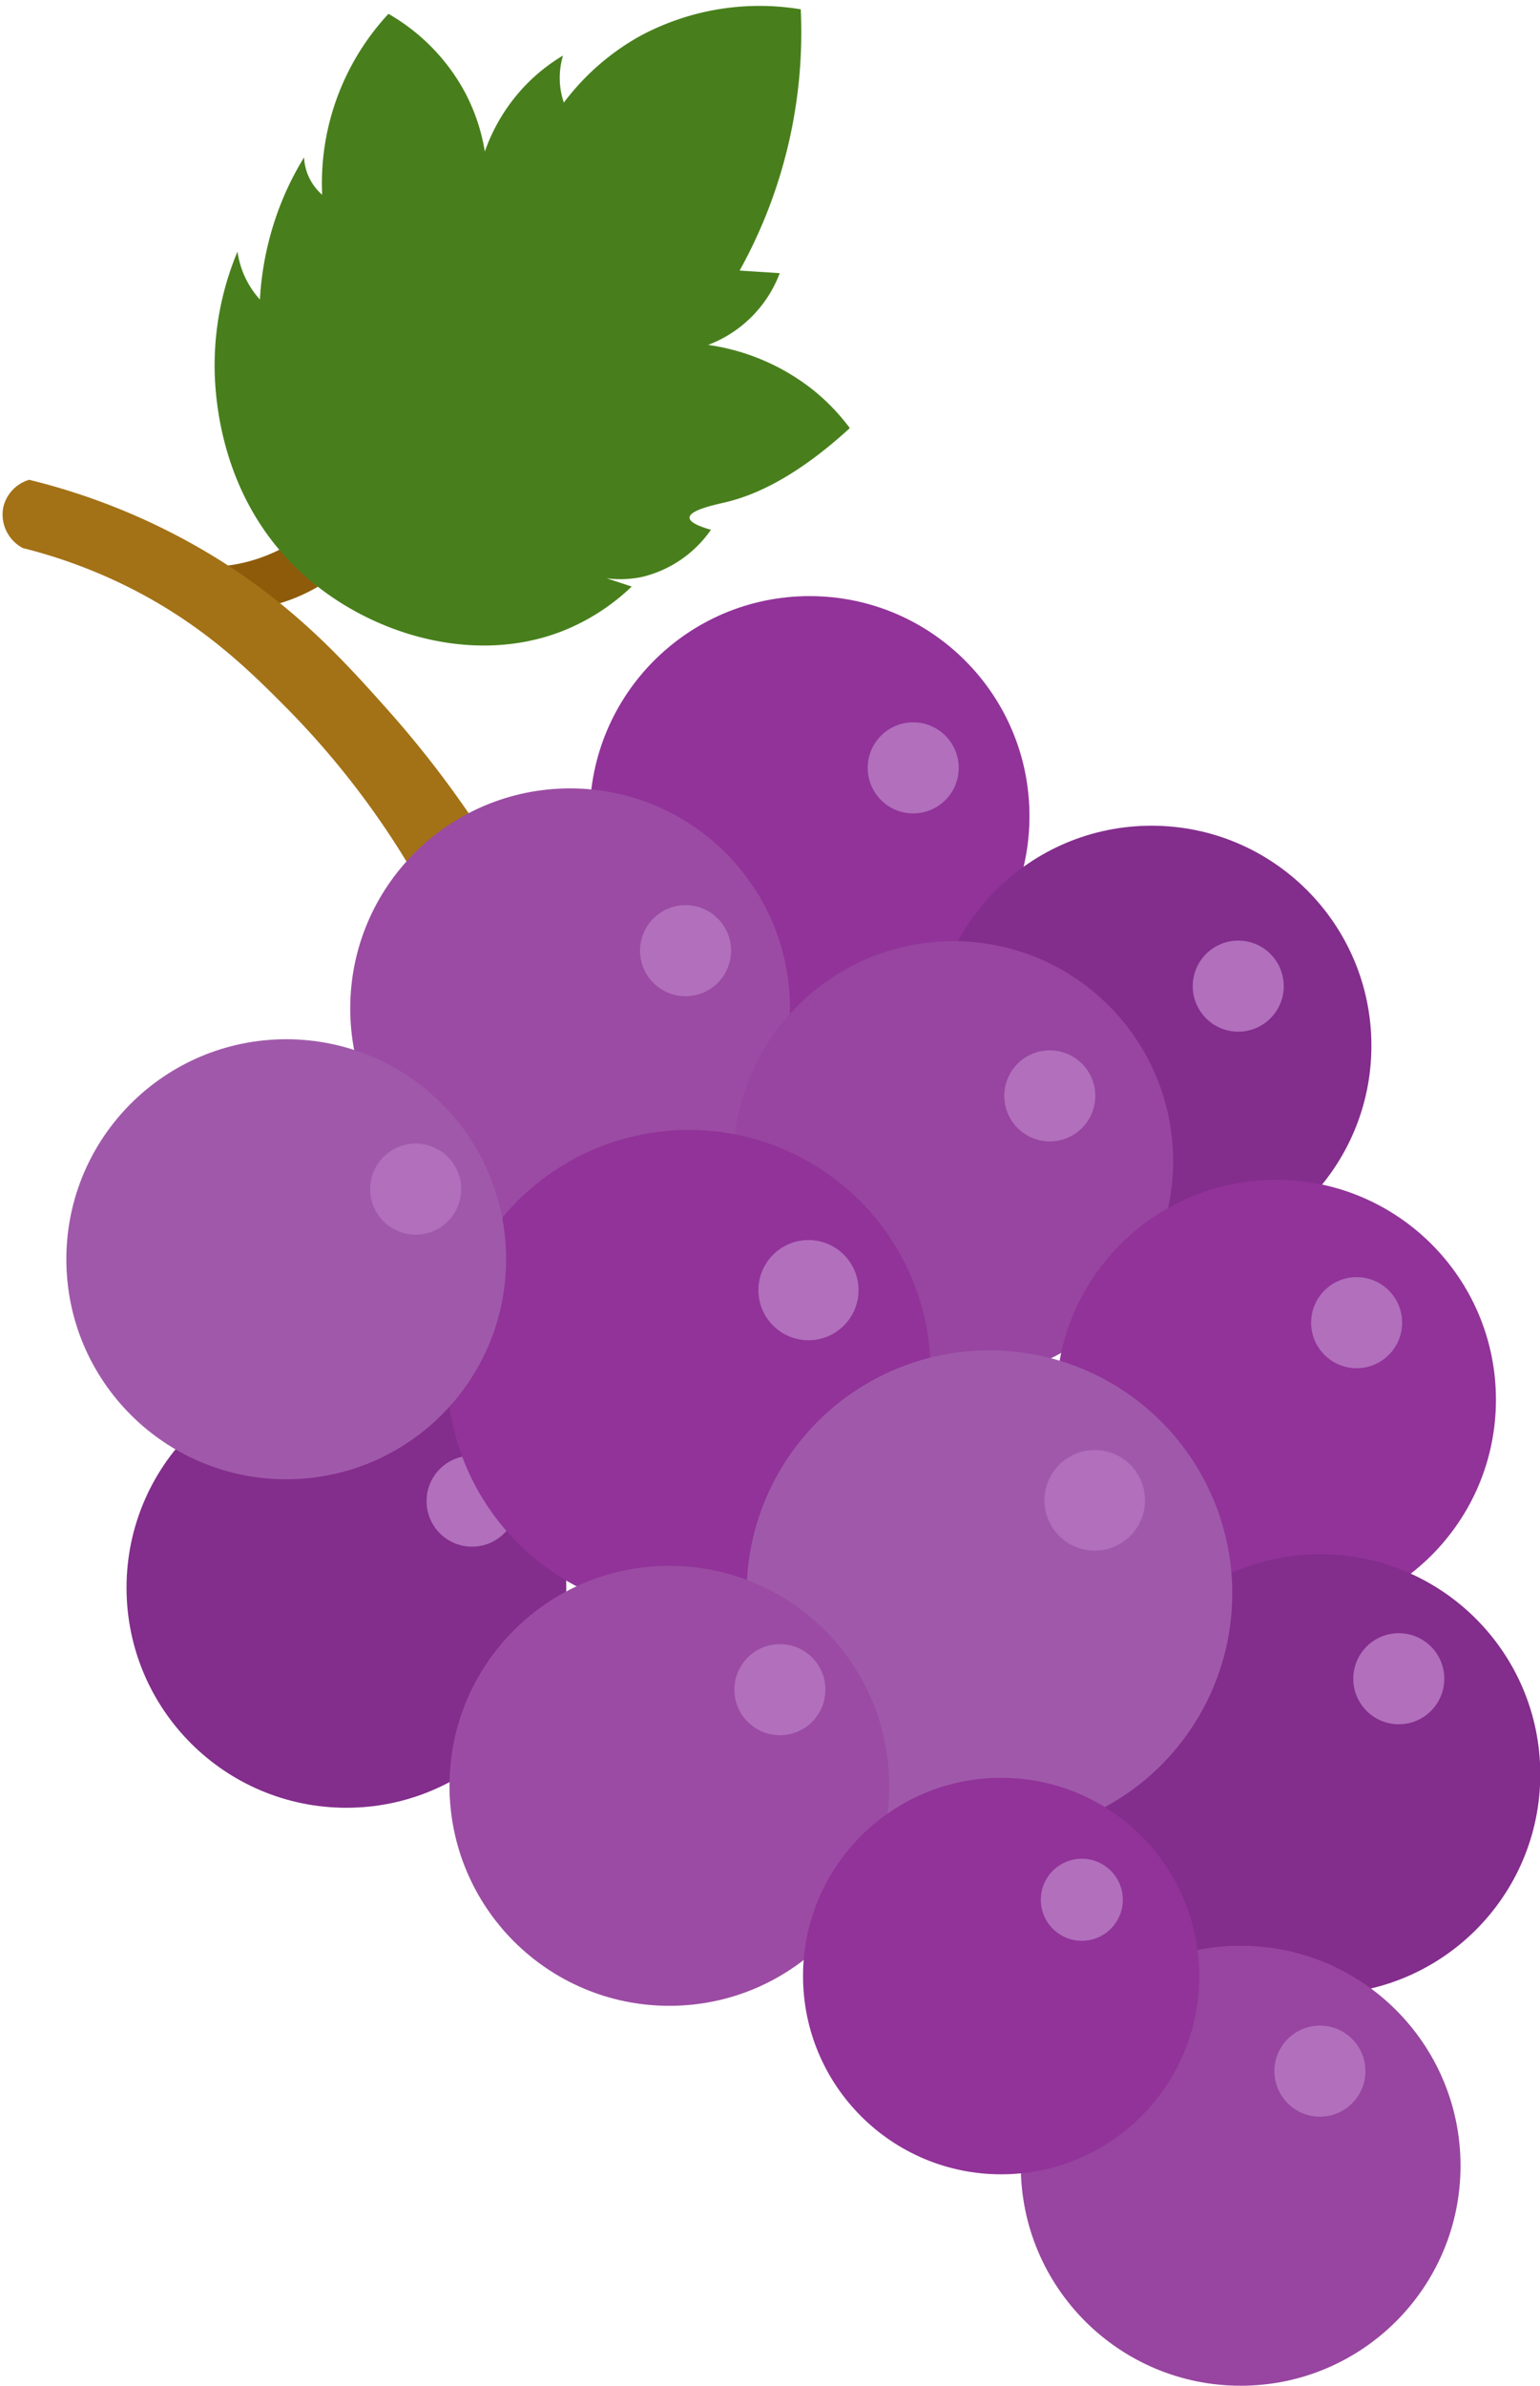
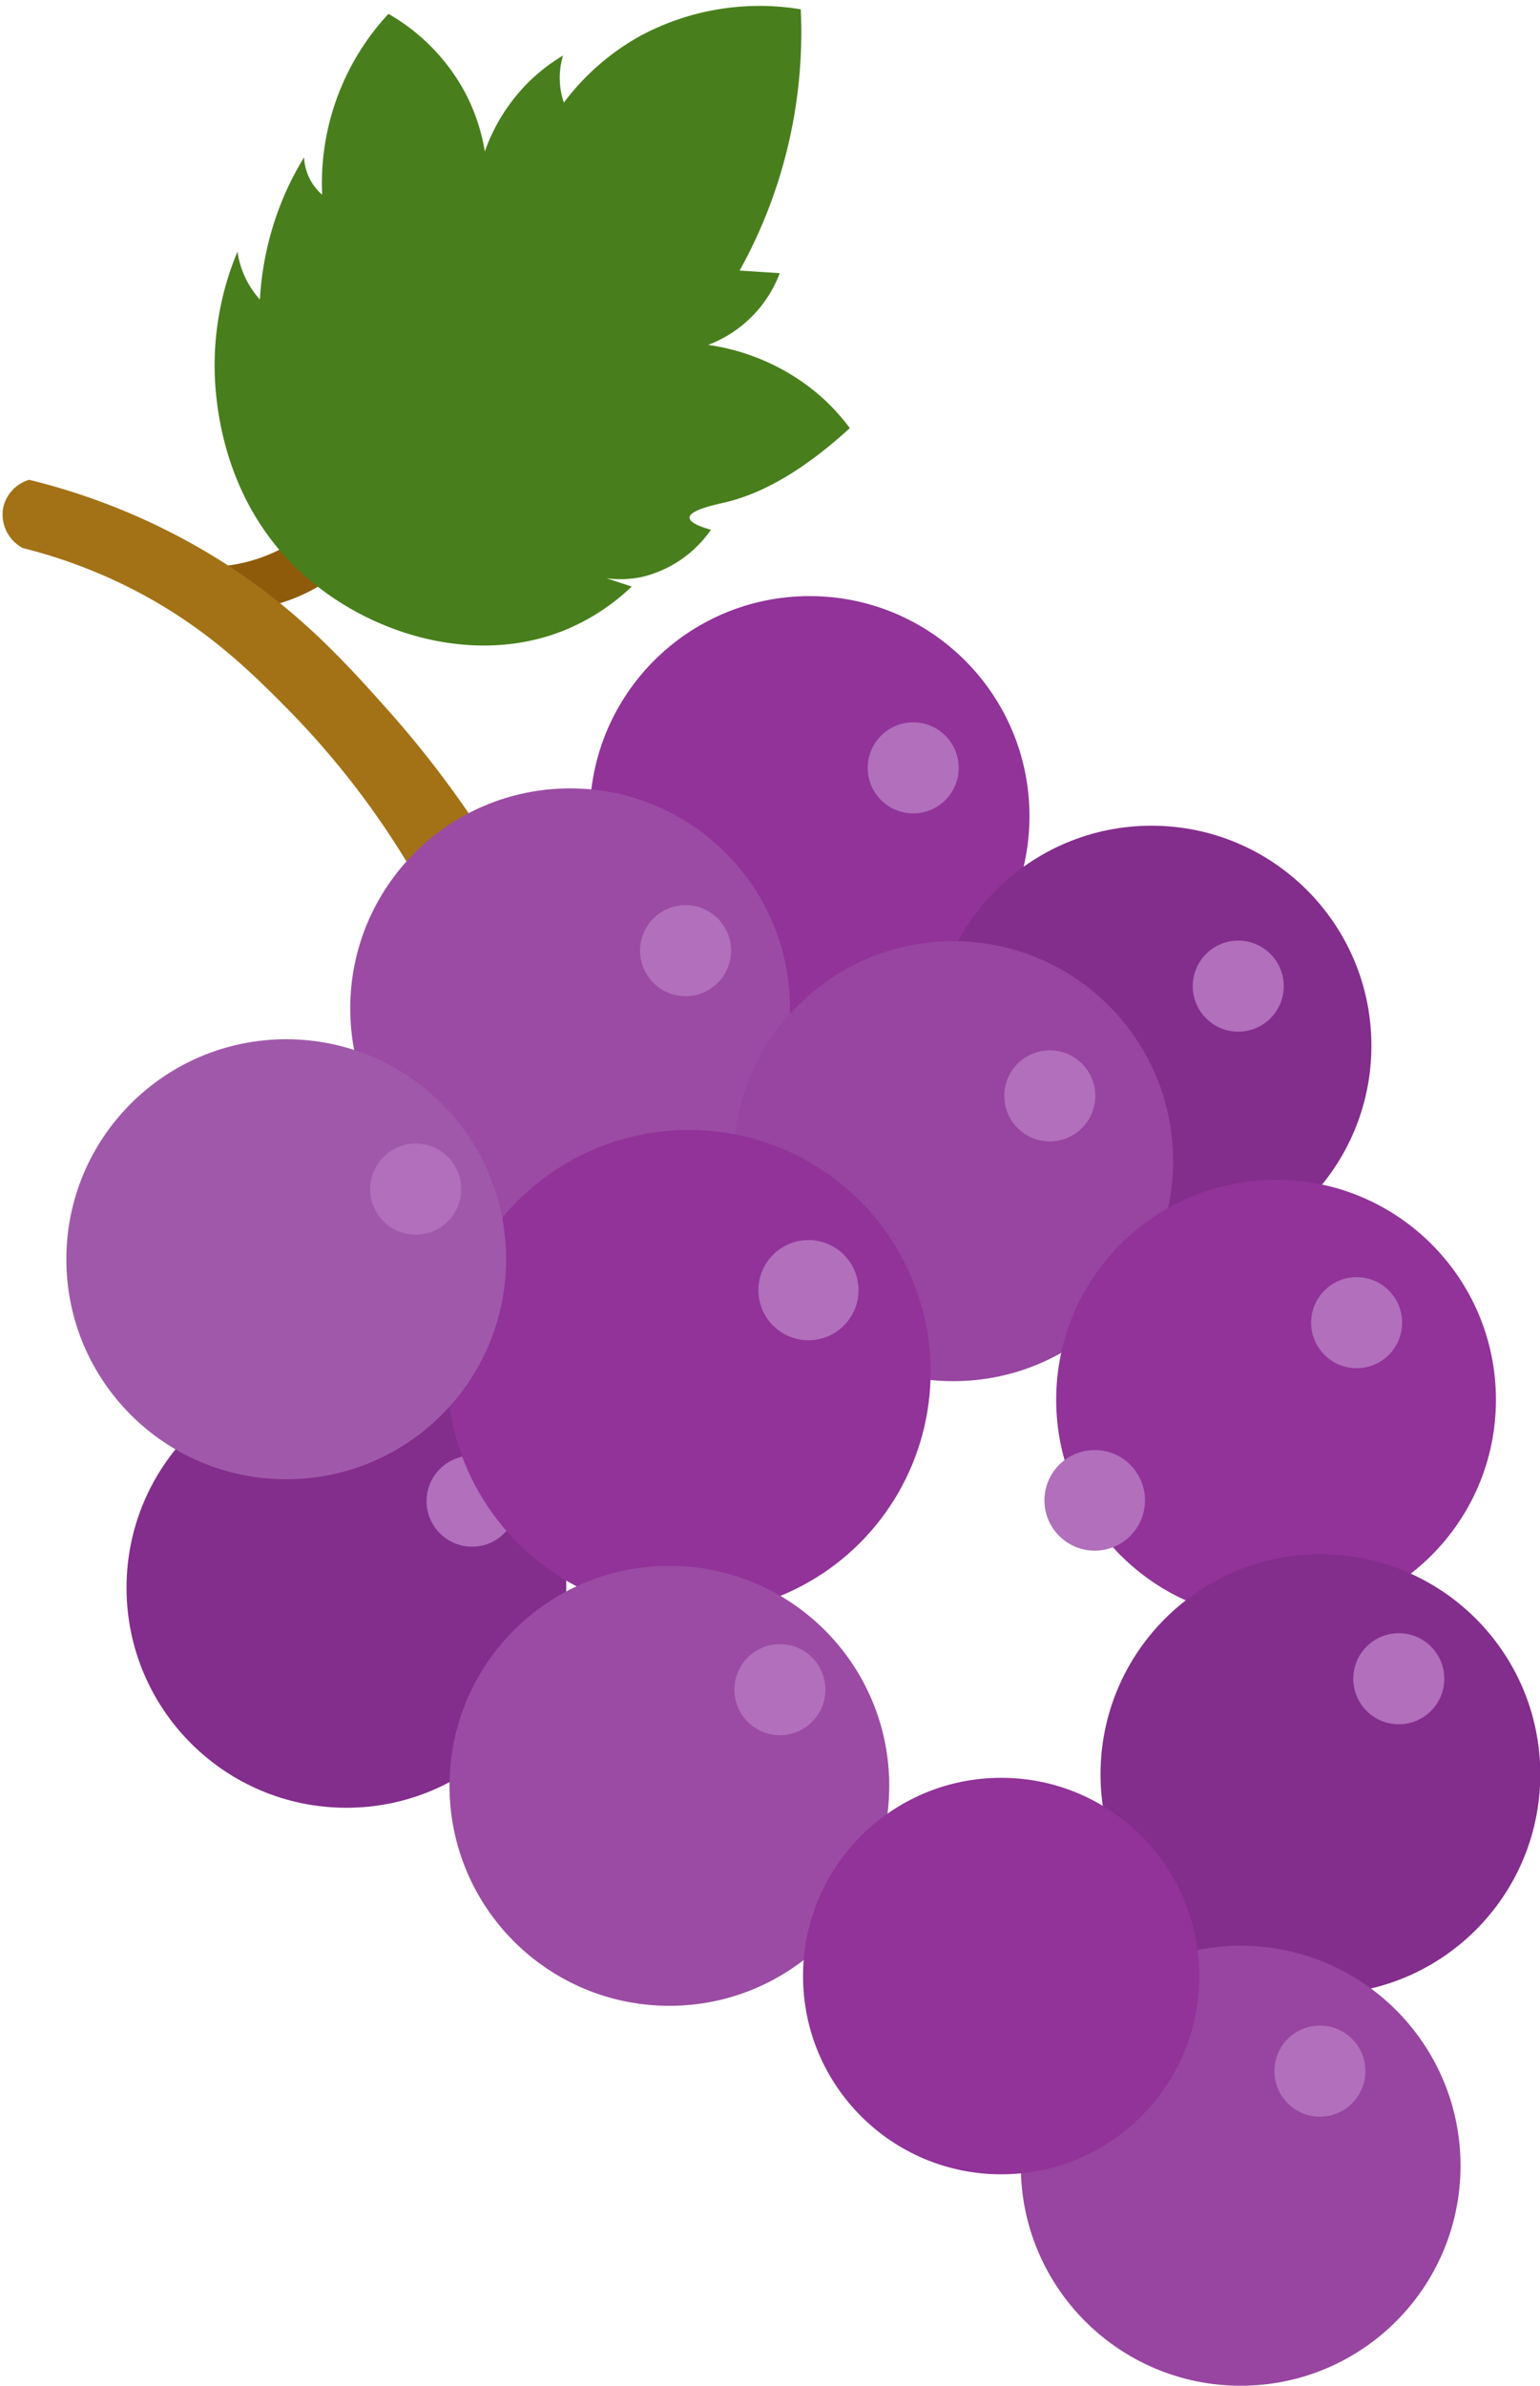
<svg xmlns="http://www.w3.org/2000/svg" data-name="Layer 1" height="432.9" preserveAspectRatio="xMidYMid meet" version="1.0" viewBox="258.6 127.2 279.6 432.9" width="279.6" zoomAndPan="magnify">
  <g id="change1_1">
    <path d="M300.142,238.025a32.034,32.034,0,0,0,18.665-5.977,29.198,29.198,0,0,0,4.802-4.479q-3.2-3.174-6.399-6.348a29.663,29.663,0,0,1-26.036,8.454Q295.657,233.85,300.142,238.025Z" fill="#8e5b0a" />
  </g>
  <g id="change2_1">
    <path d="M349.567,283.878a188.06,188.06,0,0,0-20.559-27.862c-7.912-8.879-16.878-18.793-31.35-27.695a118.373,118.373,0,0,0-33.765-14.064,6.809,6.809,0,0,0-4.707,5.032,6.891,6.891,0,0,0,3.556,7.355A94.064,94.064,0,0,1,280.108,232.851c14.649,6.929,23.654,15.869,30.635,22.922a152.744,152.744,0,0,1,27.307,37.852Q343.808,288.751,349.567,283.878Z" fill="#a37216" />
  </g>
  <g id="change3_1">
    <path d="M312.746,230.596c12.109,11.492,31.463,17.5,47.839,11.162a38.939,38.939,0,0,0,12.71-8.131l-4.53-1.491a19.207,19.207,0,0,0,6.501-.276,21.211,21.211,0,0,0,12.412-8.535c-1.8-.511-3.891-1.279-3.885-2.201.008-1.399,4.841-2.388,6.521-2.785,5.22-1.232,12.757-4.469,22.575-13.462a38.009,38.009,0,0,0-6.671-6.927,39.63,39.63,0,0,0-19.044-8.166,22.378,22.378,0,0,0,12.999-13.022q-3.643-.235-7.285-.471a89.023,89.023,0,0,0,11.096-47.401A45.738,45.738,0,0,0,374.814,133.734a44.064,44.064,0,0,0-13.845,12.087,14.024,14.024,0,0,1-.146-8.545,32.743,32.743,0,0,0-6.615,5.193,33.288,33.288,0,0,0-7.585,12.224,34.978,34.978,0,0,0-3.518-10.579,36.187,36.187,0,0,0-13.977-14.399,45.127,45.127,0,0,0-12.037,32.815,9.556,9.556,0,0,1-3.284-6.775,54.083,54.083,0,0,0-3.26,6.147,55.605,55.605,0,0,0-4.758,19.648,16.394,16.394,0,0,1-4.073-8.689,53.53,53.53,0,0,0-4.145,21.535C297.704,201.351,299.42,217.949,312.746,230.596Z" fill="#487f1c" />
  </g>
  <g id="change4_1">
    <circle cx="405.59" cy="275.282" fill="#913399" r="39.92" />
  </g>
  <g id="change5_1">
    <circle cx="424.401" cy="266.529" fill="#b16fbc" r="8.264" />
  </g>
  <g id="change6_1">
    <circle cx="362.109" cy="310.172" fill="#9b4ba3" r="39.92" />
  </g>
  <g id="change5_2">
    <circle cx="383.068" cy="299.696" fill="#b16fbc" r="8.264" />
  </g>
  <g id="change7_1">
    <circle cx="321.493" cy="415.294" fill="#832d8c" r="39.92" />
  </g>
  <g id="change5_3">
    <circle cx="344.306" cy="399.576" fill="#b16fbc" r="8.264" />
  </g>
  <g id="change7_2">
    <circle cx="467.67" cy="316.942" fill="#832d8c" r="39.92" />
  </g>
  <g id="change5_4">
    <circle cx="483.415" cy="306.132" fill="#b16fbc" r="8.264" />
  </g>
  <g id="change8_1">
    <circle cx="431.675" cy="337.89" fill="#9745a0" r="39.92" />
  </g>
  <g id="change5_5">
    <circle cx="449.198" cy="326.045" fill="#b16fbc" r="8.264" />
  </g>
  <g id="change4_2">
    <circle cx="383.651" cy="376.132" fill="#913399" r="43.913" />
  </g>
  <g id="change5_6">
    <circle cx="405.384" cy="361.294" fill="#b16fbc" r="9.091" />
  </g>
  <g id="change4_3">
    <circle cx="490.28" cy="381.179" fill="#913399" r="39.92" />
  </g>
  <g id="change5_7">
    <circle cx="504.908" cy="367.196" fill="#b16fbc" r="8.264" />
  </g>
  <g id="change9_1">
    <circle cx="310.566" cy="355.689" fill="#a059aa" r="39.92" />
  </g>
  <g id="change5_8">
    <circle cx="334.07" cy="342.966" fill="#b16fbc" r="8.264" />
  </g>
  <g id="change7_3">
    <circle cx="498.331" cy="449.142" fill="#832d8c" r="39.92" />
  </g>
  <g id="change5_9">
    <circle cx="512.562" cy="431.802" fill="#b16fbc" r="8.264" />
  </g>
  <g id="change9_2">
-     <circle cx="438.24" cy="416.304" fill="#a059aa" r="44.09" />
-   </g>
+     </g>
  <g id="change5_10">
    <circle cx="457.358" cy="399.433" fill="#b16fbc" r="9.128" />
  </g>
  <g id="change6_2">
    <circle cx="380.13" cy="451.231" fill="#9b4ba3" r="39.92" />
  </g>
  <g id="change5_11">
    <circle cx="400.199" cy="433.788" fill="#b16fbc" r="8.264" />
  </g>
  <g id="change8_2">
    <circle cx="483.851" cy="520.166" fill="#9745a0" r="39.92" />
  </g>
  <g id="change5_12">
    <circle cx="498.241" cy="503.002" fill="#b16fbc" r="8.264" />
  </g>
  <g id="change4_4">
    <circle cx="440.371" cy="485.751" fill="#913399" r="35.973" />
  </g>
  <g id="change5_13">
-     <circle cx="455.012" cy="471.906" fill="#b16fbc" r="7.447" />
-   </g>
+     </g>
</svg>